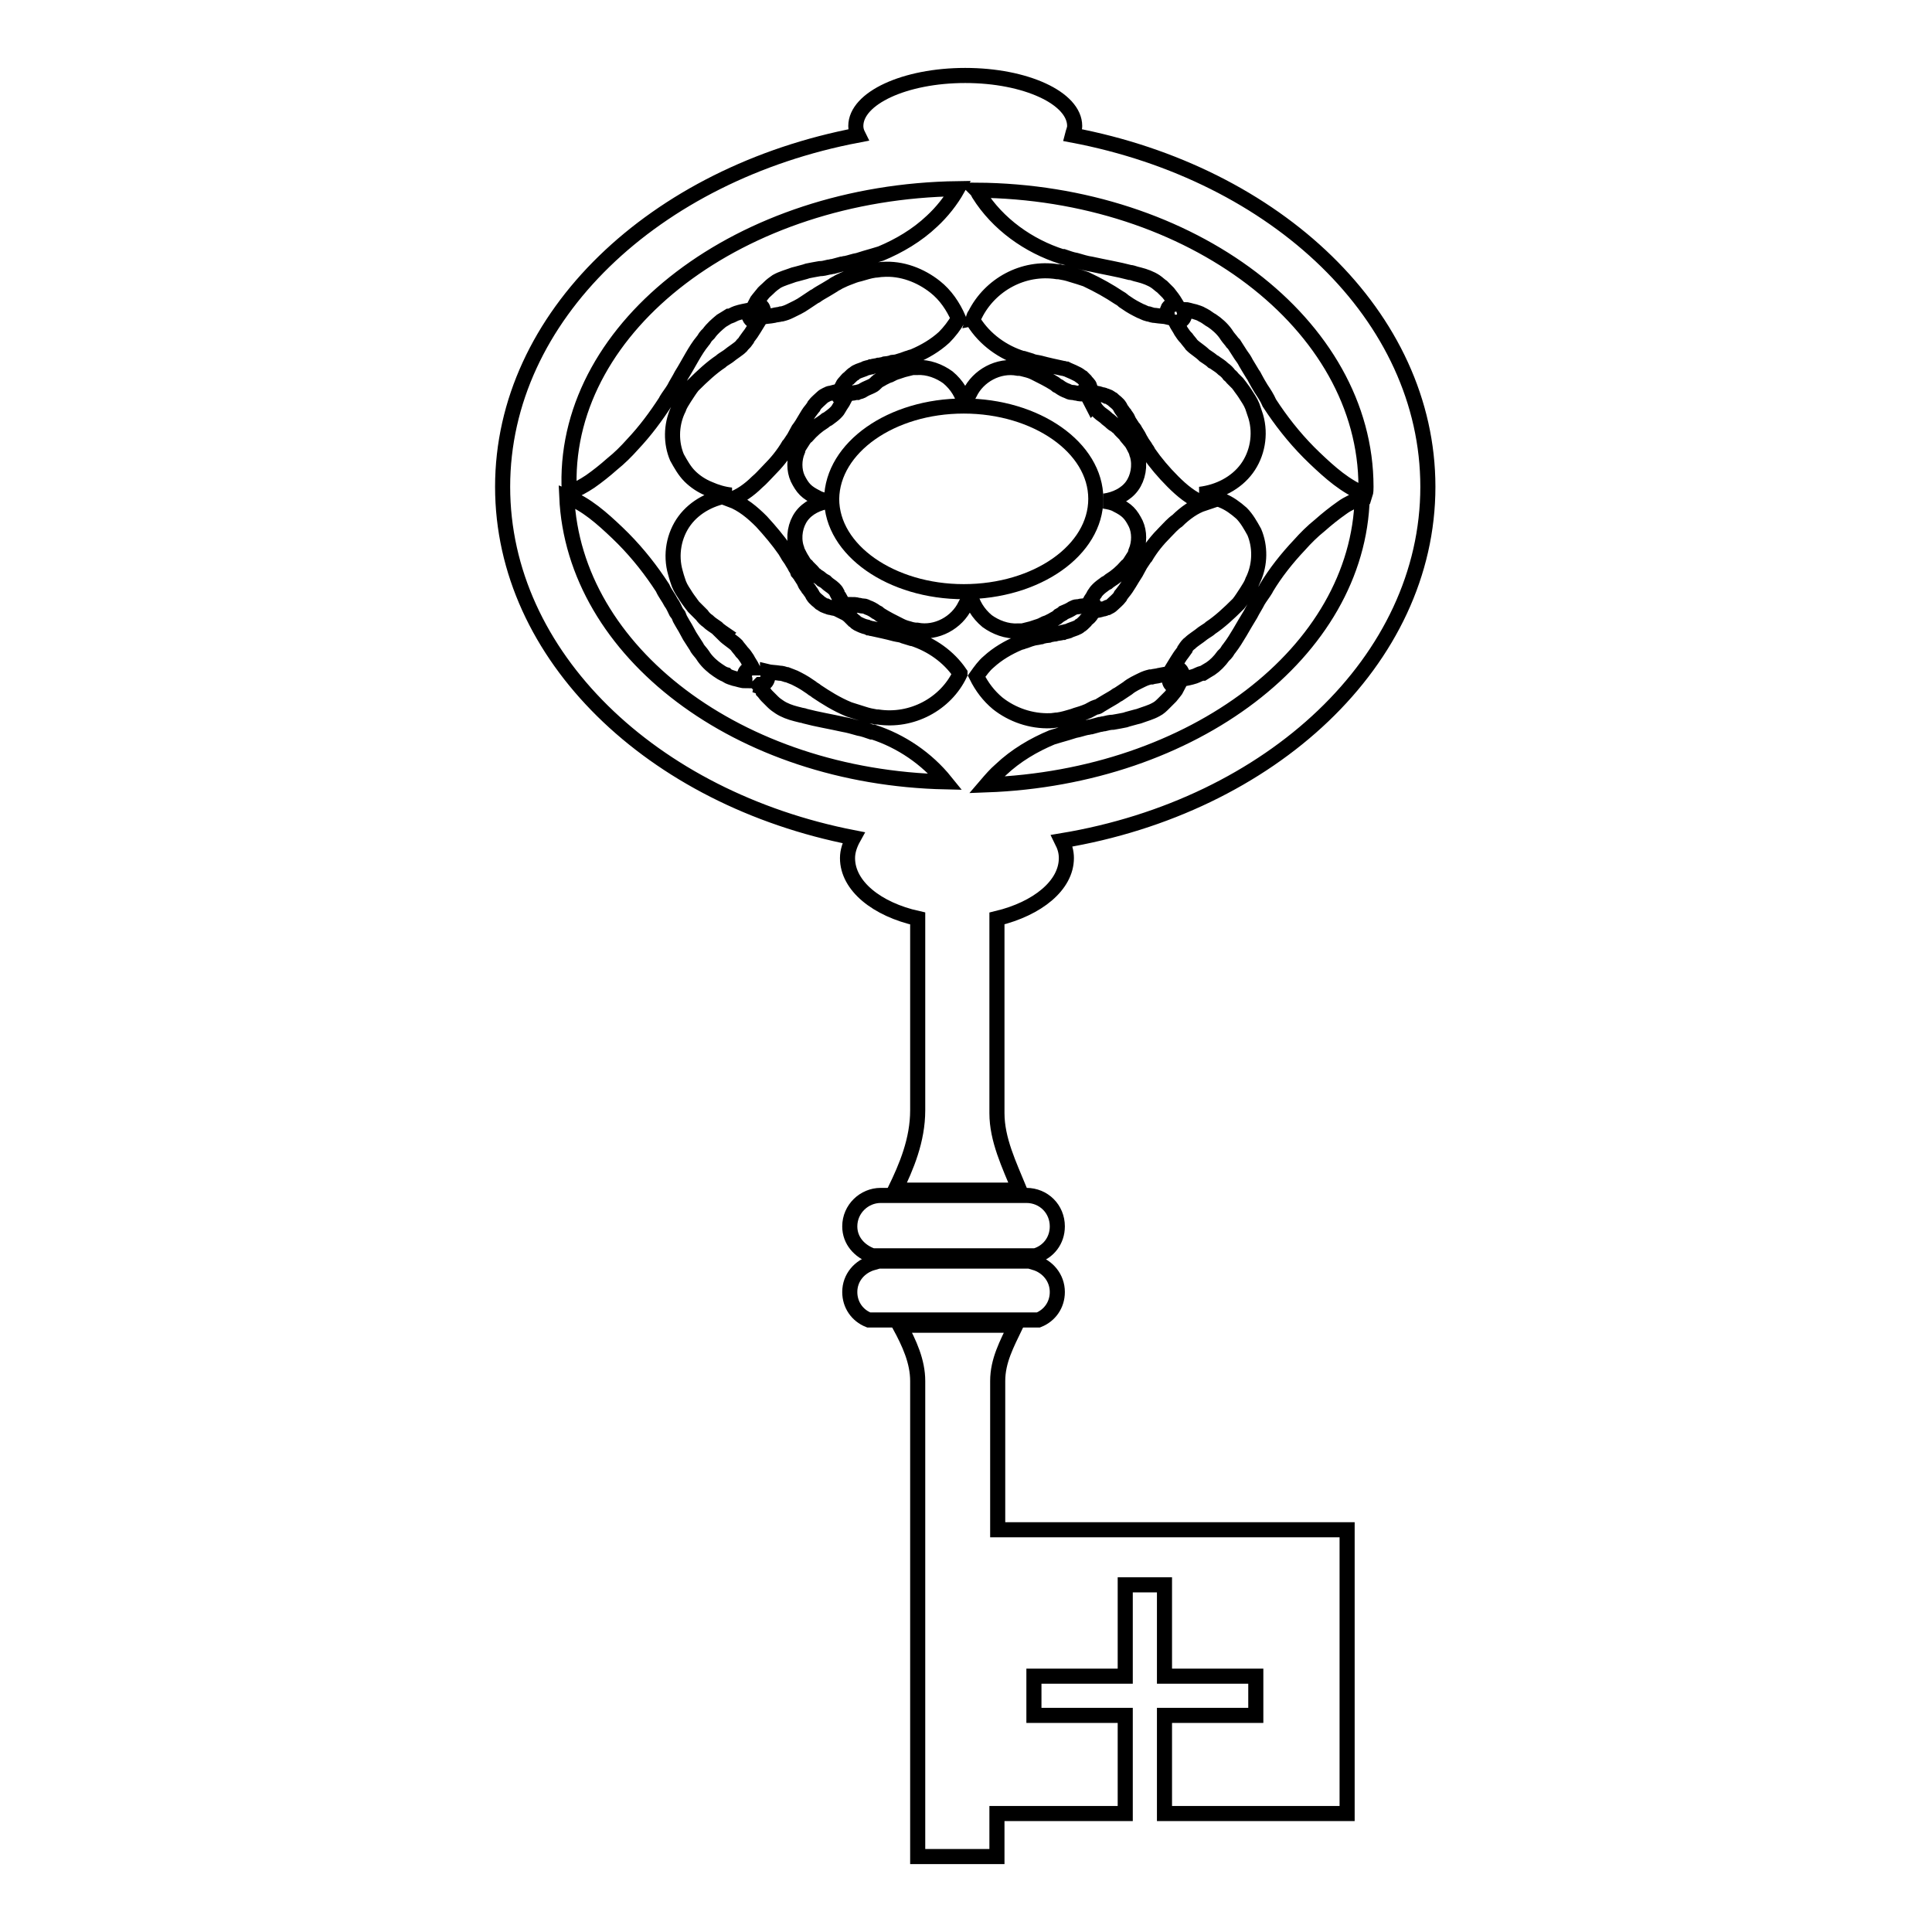
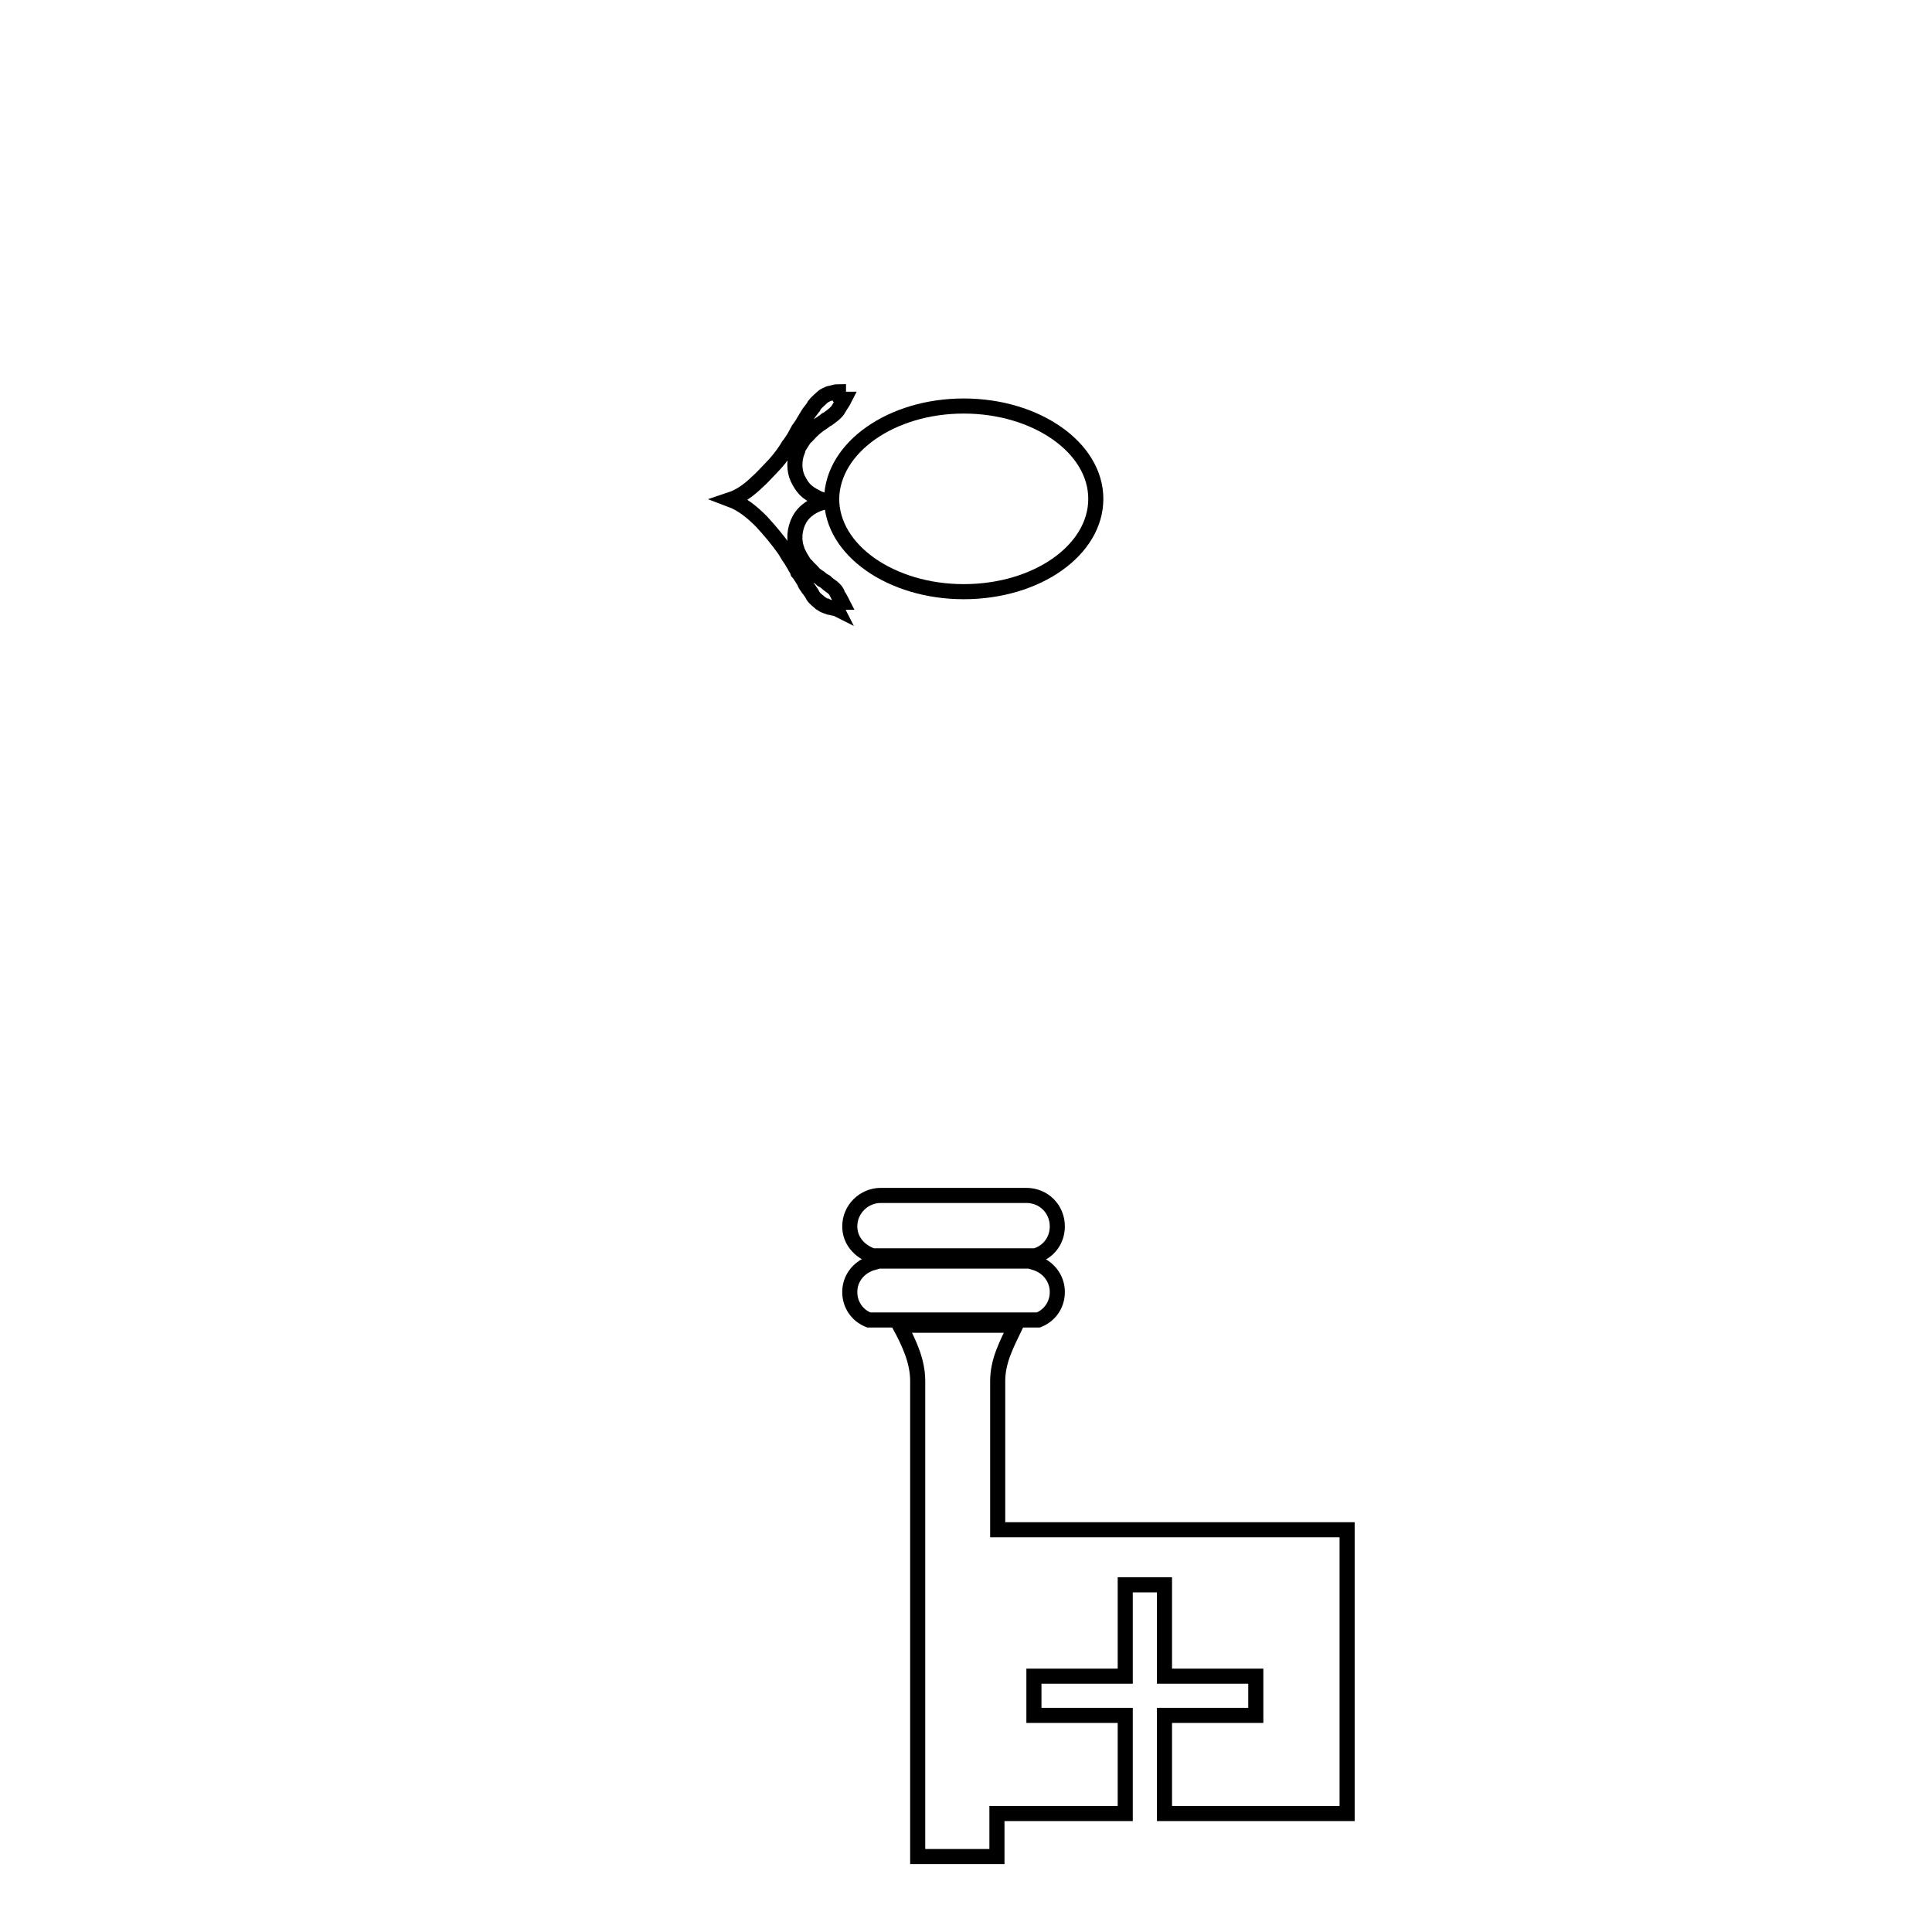
<svg xmlns="http://www.w3.org/2000/svg" version="1.1" x="0px" y="0px" viewBox="0 0 256 256" enable-background="new 0 0 256 256" xml:space="preserve">
  <g>
    <g>
      <g>
        <g>
-           <path stroke-width="2" fill-opacity="0" stroke="#000000" d="M145.1,54L145.1,54c0.2,0.3,0.3,0.4,0.5,0.6c0.3,0.3,0.7,0.5,1,0.8l0.1,0.1c0.1,0.1,0.3,0.2,0.5,0.4l0.1,0.1c0.2,0.2,0.5,0.3,0.7,0.5c0.2,0.1,0.3,0.3,0.5,0.5c0.1,0.1,0.1,0.1,0.2,0.2c0.1,0.1,0.3,0.3,0.4,0.4c0.1,0.1,0.1,0.2,0.2,0.3c0.2,0.2,0.4,0.5,0.6,0.7c0.2,0.3,0.4,0.7,0.6,1.1c0.1,0.2,0.1,0.4,0.2,0.6c0.4,1.4,0.1,3-0.7,4.1c-0.8,1.1-2.2,1.8-3.7,2c0.6,0.1,1.2,0.2,1.7,0.5c0.6,0.3,1.1,0.6,1.5,1c0.4,0.4,0.7,0.9,1,1.5c0.5,1.1,0.5,2.5,0,3.7l0,0.1l0,0c-0.1,0.3-0.3,0.6-0.5,0.9c-0.2,0.3-0.4,0.7-0.7,0.9l0,0c-0.7,0.8-1.4,1.4-2.2,1.9c-0.1,0.1-0.3,0.2-0.4,0.3l-0.2,0.1c-0.4,0.3-0.7,0.5-1,0.8l0,0c-0.1,0.1-0.3,0.3-0.4,0.5l0,0c-0.1,0.1-0.2,0.3-0.3,0.5c-0.2,0.3-0.4,0.6-0.5,0.8c0,0,0.1,0,0.1,0c0.2,0,0.4,0.1,0.6,0.3c0.1,0.2,0.1,0.4,0.1,0.6c0,0,0,0,0,0.1c0.3,0,0.7-0.1,1-0.2c0.2,0,0.4-0.1,0.6-0.2l0.1,0c0.2-0.1,0.4-0.2,0.6-0.4l0,0c0.3-0.3,0.7-0.6,1-1l0.1-0.2c0.1-0.1,0.2-0.3,0.3-0.4c0.6-0.7,1.1-1.7,1.7-2.6v0c0.2-0.4,0.4-0.7,0.6-1.1c0.2-0.3,0.4-0.6,0.6-0.9v0l0.1-0.1c0.7-1.2,1.6-2.3,2.6-3.3c0.5-0.5,1-1.1,1.6-1.5c0.5-0.5,1.1-1,1.7-1.4c0.6-0.4,1.2-0.7,1.8-0.9c-1.6-0.6-2.9-1.7-4.1-2.9c-1.2-1.2-2.3-2.5-3.2-3.8c-0.1-0.2-0.2-0.4-0.3-0.5c-0.2-0.4-0.5-0.7-0.7-1.1c-0.2-0.3-0.3-0.6-0.5-0.9c-0.1-0.1-0.1-0.2-0.2-0.3c-0.1-0.2-0.2-0.4-0.4-0.6c-0.1-0.1-0.1-0.2-0.2-0.3c-0.1-0.2-0.3-0.4-0.4-0.7c-0.1-0.3-0.4-0.6-0.5-0.8l-0.1-0.1c-0.1-0.2-0.3-0.4-0.4-0.6l-0.1-0.2c-0.3-0.5-0.7-0.7-1-1c-0.2-0.1-0.4-0.3-0.7-0.4l-0.1,0c-0.2-0.1-0.4-0.2-0.6-0.2c-0.3-0.1-0.6-0.2-0.9-0.2v0l0,0c0.1,0.2,0,0.4-0.1,0.6c-0.1,0.2-0.3,0.3-0.6,0.3l0,0l0,0c0.1,0.2,0.3,0.5,0.4,0.7C144.9,53.6,145,53.8,145.1,54z" />
-           <path stroke-width="2" fill-opacity="0" stroke="#000000" d="M130 89.8L130 89.8 130 89.8 z" />
          <path stroke-width="2" fill-opacity="0" stroke="#000000" d="M104,72.9c0.1,0.2,0.2,0.3,0.3,0.5c0.2,0.4,0.5,0.7,0.7,1.1c0.2,0.3,0.3,0.5,0.4,0.7l0.2,0.3l0.1,0.3c0.1,0.1,0.2,0.3,0.3,0.4c0.1,0.1,0.1,0.2,0.2,0.3c0.1,0.2,0.3,0.4,0.4,0.7c0.1,0.3,0.4,0.6,0.5,0.8l0.1,0.1c0.1,0.2,0.3,0.4,0.4,0.6l0.1,0.2c0.3,0.5,0.7,0.7,1,1c0.2,0.1,0.4,0.3,0.7,0.4l0.1,0c0.2,0.1,0.4,0.2,0.6,0.2c0.3,0.1,0.6,0.1,0.8,0.2v0v0c-0.1-0.2,0-0.4,0.1-0.6c0.1-0.2,0.3-0.3,0.6-0.3l0,0l0,0c-0.1-0.2-0.3-0.5-0.4-0.7c-0.1-0.1-0.2-0.3-0.3-0.5l0-0.1c-0.1-0.2-0.3-0.4-0.4-0.5c-0.3-0.3-0.7-0.5-1-0.8l-0.1-0.1c-0.2-0.1-0.3-0.2-0.5-0.3l-0.1-0.1c-0.2-0.2-0.5-0.3-0.7-0.5c-0.2-0.1-0.3-0.3-0.5-0.5c-0.1-0.1-0.1-0.1-0.2-0.2c-0.1-0.1-0.3-0.3-0.4-0.4c-0.1-0.1-0.1-0.2-0.2-0.2c-0.2-0.2-0.4-0.5-0.5-0.7c-0.2-0.3-0.4-0.7-0.6-1.1c-0.1-0.2-0.1-0.4-0.2-0.6c-0.4-1.4-0.1-3,0.7-4.1c0.8-1.1,2.2-1.8,3.7-2c-0.6-0.1-1.2-0.2-1.7-0.5c-0.6-0.3-1.1-0.6-1.5-1c-0.4-0.4-0.7-0.9-1-1.5c-0.5-1.1-0.5-2.5,0-3.7l0-0.1v0c0.1-0.3,0.3-0.6,0.5-0.9c0.2-0.3,0.4-0.7,0.7-0.9v0c0.7-0.8,1.4-1.4,2.2-1.9c0.1-0.1,0.3-0.2,0.4-0.3l0.2-0.1c0.4-0.3,0.7-0.5,1-0.8l0,0c0.1-0.1,0.3-0.3,0.4-0.5l0,0c0.1-0.2,0.2-0.3,0.3-0.5c0.2-0.3,0.4-0.6,0.5-0.8c0,0,0,0-0.1,0c-0.2,0-0.4-0.1-0.6-0.3c-0.1-0.2-0.1-0.4-0.1-0.6c0,0,0,0,0-0.1c-0.3,0-0.7,0.1-1,0.2c-0.2,0-0.4,0.1-0.6,0.2l0,0c-0.2,0.1-0.4,0.2-0.6,0.4l0,0c-0.3,0.3-0.7,0.6-1,1l-0.1,0.2c-0.1,0.1-0.2,0.3-0.3,0.4c-0.6,0.7-1,1.7-1.7,2.6l0,0c-0.2,0.4-0.4,0.7-0.6,1.1c-0.2,0.3-0.4,0.6-0.6,0.9v0l-0.1,0.1c-0.7,1.2-1.6,2.3-2.6,3.3c-0.5,0.5-1,1.1-1.6,1.6c-0.5,0.5-1.1,1-1.7,1.4c-0.6,0.4-1.2,0.7-1.8,0.9c1.6,0.6,2.9,1.7,4.1,2.9C102,70.3,103.1,71.6,104,72.9z" />
          <path stroke-width="2" fill-opacity="0" stroke="#000000" d="M127.7,53.8c9.6,0,17.5,5.5,17.5,12.3s-7.8,12.3-17.5,12.3c-9.6,0-17.5-5.5-17.5-12.3C110.3,59.3,118.1,53.8,127.7,53.8z" />
          <path stroke-width="2" fill-opacity="0" stroke="#000000" d="M140.1,162.5c0-2.3-1.8-4.1-4.1-4.1h-19.3c-2.2,0-4.1,1.8-4.1,4.1c0,1.9,1.3,3.3,3,3.9c0,0,0,0,0,0h21.6c0,0,0,0,0,0C138.9,165.9,140.1,164.4,140.1,162.5z" />
          <path stroke-width="2" fill-opacity="0" stroke="#000000" d="M140.1,171.2c0-1.9-1.3-3.4-3-3.9c0-0.1,0-0.1,0-0.2h-21.4c0,0.1,0,0.1,0,0.2c-1.8,0.5-3.1,2-3.1,3.9c0,1.7,1,3.1,2.5,3.7h22.5C139.1,174.3,140.1,172.9,140.1,171.2z" />
          <path stroke-width="2" fill-opacity="0" stroke="#000000" d="M132.2,183c0-2.7,1.2-4.9,2.4-7.4h-15.4c1.3,2.4,2.4,4.8,2.4,7.4c0,6,0,63,0,63h10.5c0,0,0-2.2,0-5.7h17v-13H137v-5.2h12.1V210h5.2v12.1h12.1v5.2h-12.1v13h24.2v-37.6h-46.3C132.2,193,132.2,185,132.2,183z" />
-           <path stroke-width="2" fill-opacity="0" stroke="#000000" d="M121.6,121.7c0,9.6,0,21.1,0,25.4c0,4-1.5,7.5-3,10.6h16.5c-1.4-3.4-3-6.7-3-10.2c0-3.5,0-15.7,0-25.8c5.4-1.3,9.2-4.4,9.2-8c0-0.8-0.2-1.5-0.6-2.3c27.7-4.6,48.5-23.9,48.5-46.9c0-22.6-20.1-41.5-47.1-46.6c0.1-0.4,0.3-0.8,0.3-1.2c0-3.7-6.5-6.7-14.5-6.7c-8,0-14.5,3-14.5,6.7c0,0.4,0.1,0.8,0.3,1.2c-26.9,5.1-47.1,24-47.1,46.6c0,22.4,19.8,41.3,46.5,46.5c-0.5,0.9-0.8,1.8-0.8,2.7C112.3,117.4,116.2,120.5,121.6,121.7z M75.1,65.8c2.6,1,4.7,2.9,6.7,4.8c2.1,2,3.9,4.2,5.4,6.4c0.2,0.3,0.4,0.6,0.6,0.9c0.3,0.7,0.8,1.3,1.1,1.9c0.3,0.4,0.5,0.9,0.7,1.3l0.3,0.4l0.2,0.5c0.1,0.2,0.3,0.5,0.4,0.7c0.1,0.2,0.2,0.3,0.3,0.5c0.2,0.4,0.4,0.7,0.6,1.1c0.3,0.5,0.6,0.9,0.9,1.4l0.1,0.2c0.2,0.3,0.5,0.6,0.7,0.9l0.2,0.3c0.5,0.7,1.2,1.3,1.8,1.7c0.3,0.2,0.7,0.5,1.1,0.6l0.1,0.1c0.3,0.2,0.7,0.3,1,0.4c0.5,0.1,1,0.3,1.4,0.3v-0.1l0-0.1c-0.1-0.3-0.1-0.7,0.1-1c0.2-0.3,0.6-0.5,0.9-0.5l0,0l0,0c-0.2-0.4-0.5-0.8-0.7-1.2c-0.2-0.3-0.4-0.6-0.6-0.8l-0.1-0.1c-0.2-0.3-0.5-0.6-0.7-0.9c-0.5-0.5-1.1-0.8-1.7-1.4L96,84c-0.3-0.2-0.5-0.4-0.8-0.6L95,83.2c-0.4-0.3-0.8-0.5-1.2-0.9c-0.3-0.2-0.6-0.5-0.8-0.8c-0.1-0.1-0.2-0.2-0.4-0.4c-0.2-0.2-0.5-0.5-0.7-0.7c-0.1-0.1-0.2-0.3-0.3-0.4c-0.3-0.4-0.6-0.8-0.9-1.3c-0.4-0.6-0.7-1.1-0.9-1.8c-0.1-0.3-0.2-0.6-0.3-1c-0.7-2.4-0.2-5,1.2-6.9c1.4-1.9,3.7-3.1,6.2-3.4c-1-0.1-2-0.4-2.9-0.8c-1-0.4-1.9-1-2.6-1.7c-0.7-0.7-1.2-1.6-1.7-2.5c-0.8-1.9-0.8-4.2,0.1-6.2l0.1-0.2v0c0.2-0.6,0.5-1,0.8-1.5c0.4-0.6,0.7-1.1,1.1-1.6l0,0c1.3-1.3,2.5-2.4,3.7-3.2c0.2-0.2,0.4-0.3,0.7-0.5l0.3-0.2c0.6-0.5,1.3-0.9,1.7-1.3l0,0c0.2-0.3,0.5-0.5,0.7-0.8l0-0.1c0.2-0.3,0.4-0.5,0.6-0.8c0.3-0.5,0.6-0.9,0.9-1.4c0,0-0.1,0-0.1-0.1c-0.3,0-0.7-0.2-0.9-0.5c-0.2-0.3-0.3-0.7-0.1-1c0,0,0-0.1,0-0.1c-0.5,0.1-1.1,0.2-1.7,0.4c-0.3,0.1-0.6,0.3-0.9,0.4l-0.1,0c-0.3,0.2-0.7,0.4-1,0.6l0,0c-0.6,0.5-1.2,1-1.7,1.7l-0.3,0.3c-0.2,0.2-0.3,0.5-0.5,0.7c-1,1.2-1.8,2.9-2.8,4.5l0,0c-0.3,0.6-0.7,1.2-1,1.8c-0.3,0.5-0.7,1-1,1.5l0,0l-0.1,0.2c-1.3,2-2.7,3.9-4.4,5.7c-0.8,0.9-1.7,1.8-2.7,2.6c-0.9,0.8-1.9,1.6-2.9,2.3c-0.9,0.6-1.8,1.1-2.7,1.4c0-0.3-0.1-0.7-0.1-1C75,43,98.2,25.4,126.9,25c-0.9,1.6-2.1,3.1-3.4,4.3c-2,1.9-4.4,3.3-6.8,4.3c-0.3,0.1-0.7,0.2-1,0.3c-0.7,0.2-1.4,0.4-2,0.6c-0.6,0.1-1.1,0.3-1.6,0.4c-0.2,0-0.4,0.1-0.6,0.1c-0.4,0.1-0.7,0.2-1.1,0.3c-0.2,0-0.4,0.1-0.6,0.1c-0.4,0.1-0.8,0.2-1.2,0.2c-0.6,0.1-1.1,0.2-1.6,0.3l-0.3,0.1c-0.4,0.1-0.7,0.2-1.1,0.3l-0.4,0.1c-0.8,0.3-1.6,0.5-2.3,0.9c-0.3,0.2-0.7,0.5-1,0.8l-0.1,0.1c-0.3,0.3-0.6,0.5-0.8,0.8c-0.3,0.4-0.7,0.8-0.9,1.2l0,0l0,0c0.4,0,0.7,0.2,0.9,0.5c0.2,0.3,0.2,0.7,0.1,1.1v0.1V42c0.4-0.1,0.9-0.1,1.4-0.2c0.3-0.1,0.7-0.1,1-0.2l0.1,0c0.4-0.1,0.7-0.2,1.1-0.4c0.6-0.3,1.3-0.6,2-1.1l0.3-0.2c0.3-0.2,0.6-0.4,0.9-0.6l0.2-0.1c0.4-0.3,0.8-0.5,1.3-0.8c0.3-0.2,0.7-0.4,1-0.6c0.1-0.1,0.3-0.2,0.5-0.3c0.3-0.2,0.6-0.3,1-0.5c0.2-0.1,0.3-0.1,0.5-0.2c0.5-0.2,1-0.4,1.5-0.5c0.7-0.2,1.3-0.4,2-0.5c0.3,0,0.7-0.1,1-0.1c2.6-0.2,5.1,0.8,7,2.3c1.4,1.1,2.4,2.6,3.1,4.2c-0.5,0.9-1.2,1.8-1.9,2.5c-1.2,1.1-2.6,1.9-4,2.5c-0.2,0.1-0.4,0.1-0.6,0.2c-0.4,0.1-0.8,0.3-1.2,0.4c-0.3,0.1-0.6,0.2-0.9,0.2c-0.1,0-0.2,0-0.3,0.1c-0.2,0-0.4,0.1-0.7,0.1c-0.1,0-0.2,0-0.3,0.1c-0.2,0-0.5,0.1-0.7,0.1c-0.3,0.1-0.7,0.1-0.9,0.2l-0.1,0c-0.2,0.1-0.4,0.1-0.7,0.2l-0.2,0.1c-0.5,0.2-1,0.3-1.3,0.6c-0.2,0.1-0.4,0.3-0.6,0.5l-0.1,0.1c-0.2,0.1-0.3,0.3-0.5,0.5c-0.2,0.2-0.4,0.5-0.5,0.7l0,0l0,0c0.2,0,0.4,0.1,0.5,0.3c0.1,0.2,0.1,0.4,0.1,0.6v0v0c0.2,0,0.5-0.1,0.8-0.1c0.2,0,0.4-0.1,0.6-0.1l0.1,0c0.2-0.1,0.4-0.1,0.6-0.2c0.3-0.2,0.7-0.4,1.2-0.6l0.2-0.1c0.2-0.1,0.3-0.2,0.5-0.4l0.1-0.1c0.2-0.2,0.5-0.3,0.8-0.5c0.2-0.1,0.4-0.2,0.6-0.3c0.1,0,0.2-0.1,0.3-0.1c0.2-0.1,0.4-0.2,0.6-0.3c0.1,0,0.2-0.1,0.3-0.1c0.3-0.1,0.6-0.2,0.9-0.3c0.4-0.1,0.8-0.2,1.2-0.3c0.2,0,0.4,0,0.6,0c1.5-0.1,3,0.5,4.1,1.3c1.2,1,2,2.3,2.3,3.8c0.1-0.6,0.3-1.2,0.6-1.7c1.1-2.3,3.8-3.8,6.4-3.3l0.1,0l0,0c0.3,0,0.6,0.1,1,0.2c0.4,0.1,0.7,0.2,1.1,0.4l0,0c1,0.5,1.8,0.9,2.6,1.4c0.1,0.1,0.3,0.2,0.4,0.3l0.2,0.1c0.4,0.3,0.8,0.5,1.1,0.6l0,0c0.2,0.1,0.4,0.2,0.6,0.2l0.1,0c0.2,0,0.4,0.1,0.6,0.1c0.3,0.1,0.7,0.1,1,0.1c0,0,0,0,0-0.1c-0.1-0.2,0-0.4,0.1-0.6c0.1-0.2,0.3-0.3,0.5-0.3l0.1,0c-0.1-0.3-0.4-0.5-0.6-0.8c-0.1-0.1-0.3-0.3-0.4-0.4l0,0c-0.2-0.1-0.4-0.3-0.6-0.4c0,0,0,0,0,0c-0.4-0.2-0.8-0.4-1.3-0.6l-0.2-0.1c-0.2,0-0.3-0.1-0.5-0.1c-0.9-0.2-1.9-0.4-3-0.7h0c-0.4-0.1-0.8-0.1-1.2-0.3c-0.3-0.1-0.7-0.2-1-0.3l0,0l-0.1,0c-2.6-0.8-5-2.5-6.5-4.9c0,0,0-0.1-0.1-0.1c0.1-0.3,0.1-0.6,0.3-0.8c2-4,6.4-6.4,10.9-5.7l0.2,0h0c0.6,0.1,1.1,0.2,1.7,0.4c0.7,0.2,1.3,0.4,1.9,0.6l0,0c1.7,0.8,3.1,1.6,4.3,2.4c0.2,0.1,0.5,0.3,0.7,0.5l0.3,0.2c0.7,0.5,1.3,0.8,1.9,1.1l0,0c0.3,0.1,0.6,0.3,1,0.4l0.1,0c0.3,0.1,0.6,0.2,0.9,0.2c0.6,0.1,1.2,0.1,1.6,0.2c0,0,0-0.1,0-0.1c-0.1-0.4-0.1-0.7,0.1-1.1c0.2-0.3,0.6-0.5,0.9-0.5l0.1-0.1c-0.3-0.5-0.6-0.9-1-1.4c-0.2-0.2-0.5-0.5-0.7-0.7l-0.1-0.1c-0.3-0.2-0.6-0.5-0.9-0.7c0,0,0,0,0,0c-0.6-0.4-1.4-0.7-2.2-0.9l-0.4-0.1c-0.3-0.1-0.6-0.2-0.8-0.2c-1.5-0.4-3.3-0.7-5.1-1.1h0c-0.7-0.1-1.3-0.3-2-0.5c-0.6-0.1-1.1-0.3-1.7-0.5l0,0l-0.2,0c-4.4-1.4-8.5-4.3-11-8.3c-0.1-0.2-0.2-0.4-0.3-0.5C157.8,25.4,181,43,181,64.5c0,0.3,0,0.7-0.1,1c-2.6-1-4.7-2.9-6.7-4.8c-2.1-2-3.9-4.2-5.4-6.4c-0.2-0.3-0.4-0.6-0.6-0.9c-0.3-0.7-0.7-1.3-1.1-1.9c-0.3-0.5-0.6-1-0.8-1.4c-0.1-0.2-0.2-0.4-0.3-0.5c-0.2-0.3-0.4-0.7-0.6-1c-0.1-0.2-0.2-0.3-0.3-0.5c-0.2-0.4-0.4-0.7-0.7-1.1c-0.3-0.5-0.6-0.9-0.9-1.4l-0.2-0.2c-0.2-0.3-0.5-0.6-0.7-0.9l-0.2-0.3c-0.5-0.7-1.2-1.3-1.8-1.7c-0.4-0.2-0.7-0.5-1.1-0.7l-0.2-0.1c-0.3-0.2-0.7-0.3-1-0.4c-0.5-0.1-1-0.3-1.4-0.3l0,0.1v0.1c0.1,0.3,0.1,0.7-0.1,1c-0.2,0.3-0.6,0.5-0.9,0.5l-0.1,0l0,0c0.2,0.4,0.5,0.8,0.7,1.2c0.2,0.3,0.4,0.6,0.6,0.8l0.1,0.1c0.2,0.3,0.5,0.6,0.7,0.9c0.5,0.5,1.1,0.8,1.7,1.4l0.3,0.2c0.3,0.2,0.6,0.4,0.8,0.6l0.2,0.1c0.4,0.3,0.8,0.5,1.2,0.9c0.3,0.2,0.6,0.5,0.8,0.8c0.1,0.1,0.3,0.2,0.4,0.4c0.2,0.2,0.5,0.5,0.7,0.7c0.1,0.1,0.2,0.3,0.3,0.4c0.3,0.4,0.6,0.8,0.9,1.3c0.4,0.6,0.7,1.1,0.9,1.8c0.1,0.3,0.2,0.6,0.3,0.9c0.7,2.4,0.2,5-1.2,6.9c-1.4,1.9-3.7,3.1-6.2,3.4c1,0.1,2,0.4,2.9,0.8c1,0.4,1.8,1,2.6,1.7c0.7,0.7,1.2,1.6,1.7,2.5c0.8,1.9,0.8,4.2-0.1,6.2l-0.1,0.2v0c-0.2,0.6-0.5,1-0.8,1.5c-0.4,0.6-0.7,1.1-1.1,1.6l0,0c-1.3,1.3-2.5,2.4-3.7,3.2c-0.2,0.2-0.4,0.3-0.7,0.5l-0.3,0.2c-0.6,0.5-1.3,0.9-1.7,1.3l0,0c-0.3,0.2-0.5,0.5-0.7,0.8l0,0.1c-0.2,0.3-0.4,0.5-0.6,0.8c-0.3,0.5-0.6,0.9-0.9,1.4c0,0,0.1,0,0.1,0.1c0.3,0,0.7,0.2,0.9,0.5c0.2,0.3,0.3,0.7,0.1,1c0,0,0,0.1,0,0.1c0.5-0.1,1.1-0.2,1.7-0.4c0.3-0.1,0.6-0.3,1-0.4l0.1,0c0.3-0.2,0.7-0.4,1-0.6l0,0c0.6-0.4,1.2-1,1.7-1.7l0.3-0.3c0.2-0.2,0.3-0.5,0.5-0.7c1-1.3,1.8-2.9,2.8-4.5l0,0c0.3-0.6,0.7-1.2,1-1.8c0.3-0.5,0.7-1,1-1.5v0l0.1-0.2c1.2-2,2.7-3.9,4.4-5.7c0.8-0.9,1.7-1.8,2.7-2.6c0.9-0.8,1.9-1.6,2.9-2.3c0.8-0.6,1.8-1,2.7-1.4C180,86.4,158.1,103,130.7,104c0.6-0.7,1.2-1.4,1.9-2c2-1.9,4.4-3.3,6.8-4.3c0.3-0.1,0.7-0.2,1-0.3c0.7-0.2,1.4-0.4,2-0.6c0.6-0.1,1.1-0.3,1.6-0.4c0.2,0,0.4-0.1,0.6-0.1c0.4-0.1,0.7-0.2,1.1-0.3c0.2,0,0.4-0.1,0.6-0.1c0.4-0.1,0.8-0.2,1.2-0.2c0.6-0.1,1.1-0.2,1.6-0.3l0.3-0.1c0.4-0.1,0.7-0.2,1.1-0.3l0.4-0.1c0.8-0.3,1.6-0.5,2.3-0.9c0.4-0.2,0.7-0.5,1-0.8l0.1-0.1c0.3-0.3,0.5-0.5,0.8-0.8c0.3-0.4,0.7-0.8,0.9-1.2l0,0h0c-0.4,0-0.7-0.2-0.9-0.5c-0.2-0.3-0.2-0.7-0.1-1.1v-0.1v-0.1c-0.4,0-0.9,0.1-1.4,0.2c-0.3,0.1-0.7,0.1-1,0.2l-0.2,0c-0.4,0.1-0.7,0.2-1.1,0.4c-0.6,0.3-1.3,0.6-1.9,1.1l-0.3,0.2c-0.3,0.2-0.6,0.4-0.9,0.6l-0.2,0.1c-0.4,0.3-0.8,0.5-1.3,0.8c-0.3,0.2-0.7,0.4-1,0.6c-0.1,0.1-0.3,0.2-0.5,0.2c-0.3,0.1-0.6,0.3-1,0.5c-0.2,0.1-0.3,0.1-0.5,0.2c-0.5,0.2-1,0.3-1.5,0.5c-0.7,0.2-1.3,0.4-2,0.5c-0.3,0-0.7,0.1-1,0.1c-2.6,0.1-5.1-0.8-7-2.3c-1.2-1-2.1-2.2-2.8-3.6c0.5-0.7,1-1.4,1.6-1.9c1.2-1.1,2.6-1.9,4-2.5c0.2-0.1,0.4-0.1,0.6-0.2c0.4-0.1,0.8-0.3,1.2-0.4c0.3-0.1,0.6-0.1,1-0.2c0.1,0,0.2,0,0.3-0.1c0.2,0,0.4-0.1,0.7-0.1c0.1,0,0.2,0,0.3-0.1c0.2,0,0.5-0.1,0.7-0.1c0.3-0.1,0.7-0.1,1-0.2l0.1,0c0.2-0.1,0.4-0.1,0.7-0.2l0.2-0.1c0.5-0.2,1-0.3,1.3-0.6c0.2-0.1,0.4-0.3,0.6-0.5l0.1-0.1c0.1-0.2,0.3-0.3,0.5-0.5c0.2-0.2,0.4-0.5,0.5-0.7v0l0,0c-0.2,0-0.4-0.1-0.5-0.3c-0.1-0.2-0.1-0.4-0.1-0.6v0v0c-0.2,0-0.5,0.1-0.8,0.1c-0.2,0-0.4,0.1-0.6,0.1l-0.1,0c-0.2,0-0.4,0.1-0.6,0.2c-0.3,0.2-0.7,0.4-1.2,0.6l-0.1,0.1c-0.2,0.1-0.3,0.2-0.5,0.3l-0.1,0.1c-0.2,0.2-0.5,0.3-0.8,0.5c-0.2,0.1-0.4,0.2-0.6,0.3c-0.1,0-0.2,0.1-0.3,0.1c-0.2,0.1-0.4,0.2-0.6,0.3c-0.1,0-0.2,0.1-0.3,0.1c-0.3,0.1-0.6,0.2-0.9,0.3c-0.4,0.1-0.8,0.2-1.2,0.3c-0.2,0-0.4,0-0.6,0c-1.5,0.1-3-0.5-4.1-1.3c-1.2-1-2-2.3-2.3-3.8c-0.1,0.6-0.3,1.2-0.6,1.7c-1.1,2.3-3.8,3.8-6.4,3.3l-0.1,0l0,0c-0.3,0-0.7-0.1-1-0.2c-0.4-0.1-0.7-0.2-1.1-0.4h0c-1-0.5-1.8-0.9-2.6-1.4c-0.1-0.1-0.3-0.2-0.4-0.3l-0.2-0.1c-0.4-0.3-0.8-0.5-1.1-0.6h0c-0.2-0.1-0.4-0.2-0.6-0.2l-0.1,0c-0.2,0-0.4-0.1-0.6-0.1c-0.3-0.1-0.7-0.1-1-0.1c0,0,0,0,0,0.1c0.1,0.2,0,0.4-0.1,0.6s-0.3,0.3-0.5,0.3l-0.1,0c0,0,0,0.1,0.1,0.1l0.2,0l0.1,0.3c0.1,0.1,0.2,0.2,0.3,0.3c0.1,0.1,0.3,0.3,0.4,0.4l0,0c0.2,0.1,0.3,0.3,0.5,0.4c0,0,0,0,0,0c0.4,0.2,0.8,0.4,1.3,0.5l0.2,0.1c0.2,0,0.3,0.1,0.5,0.1c0.9,0.2,1.9,0.4,3,0.7h0c0.4,0.1,0.8,0.1,1.2,0.3c0.3,0.1,0.7,0.2,1,0.3h0l0.1,0c2.5,0.8,4.8,2.4,6.3,4.6c0,0,0,0,0,0.1c-1.9,4-6.4,6.4-10.9,5.7l-0.2,0h0c-0.6-0.1-1.1-0.2-1.7-0.4c-0.6-0.2-1.3-0.4-1.9-0.6l0,0c-1.7-0.7-3.1-1.6-4.3-2.4c-0.2-0.2-0.5-0.3-0.7-0.5l-0.3-0.2c-0.7-0.5-1.3-0.8-1.9-1.1h0c-0.3-0.1-0.7-0.3-1-0.4l-0.1,0c-0.3-0.1-0.6-0.2-0.9-0.2c-0.6-0.1-1.2-0.1-1.6-0.2c0,0,0,0.1,0,0.1c0.1,0.3,0.1,0.7-0.1,1.1s-0.6,0.5-0.9,0.5l-0.1,0.1c0,0,0.1,0.1,0.1,0.2l0.3,0.1l0.1,0.5c0.2,0.2,0.3,0.4,0.5,0.6c0.2,0.2,0.5,0.5,0.7,0.7l0.1,0.1c0.3,0.3,0.6,0.5,0.9,0.7c0,0,0,0,0,0c0.6,0.4,1.4,0.7,2.2,0.9l0.4,0.1c0.3,0.1,0.6,0.1,0.8,0.2c1.5,0.4,3.3,0.7,5.1,1.1h0c0.6,0.1,1.3,0.3,2,0.5c0.6,0.1,1.1,0.3,1.7,0.5l0,0l0.2,0c3.7,1.2,7.1,3.5,9.6,6.6C97.9,103,76,86.4,75.1,65.8z" />
        </g>
      </g>
      <g />
      <g />
      <g />
      <g />
      <g />
      <g />
      <g />
      <g />
      <g />
      <g />
      <g />
      <g />
      <g />
      <g />
      <g />
    </g>
  </g>
</svg>